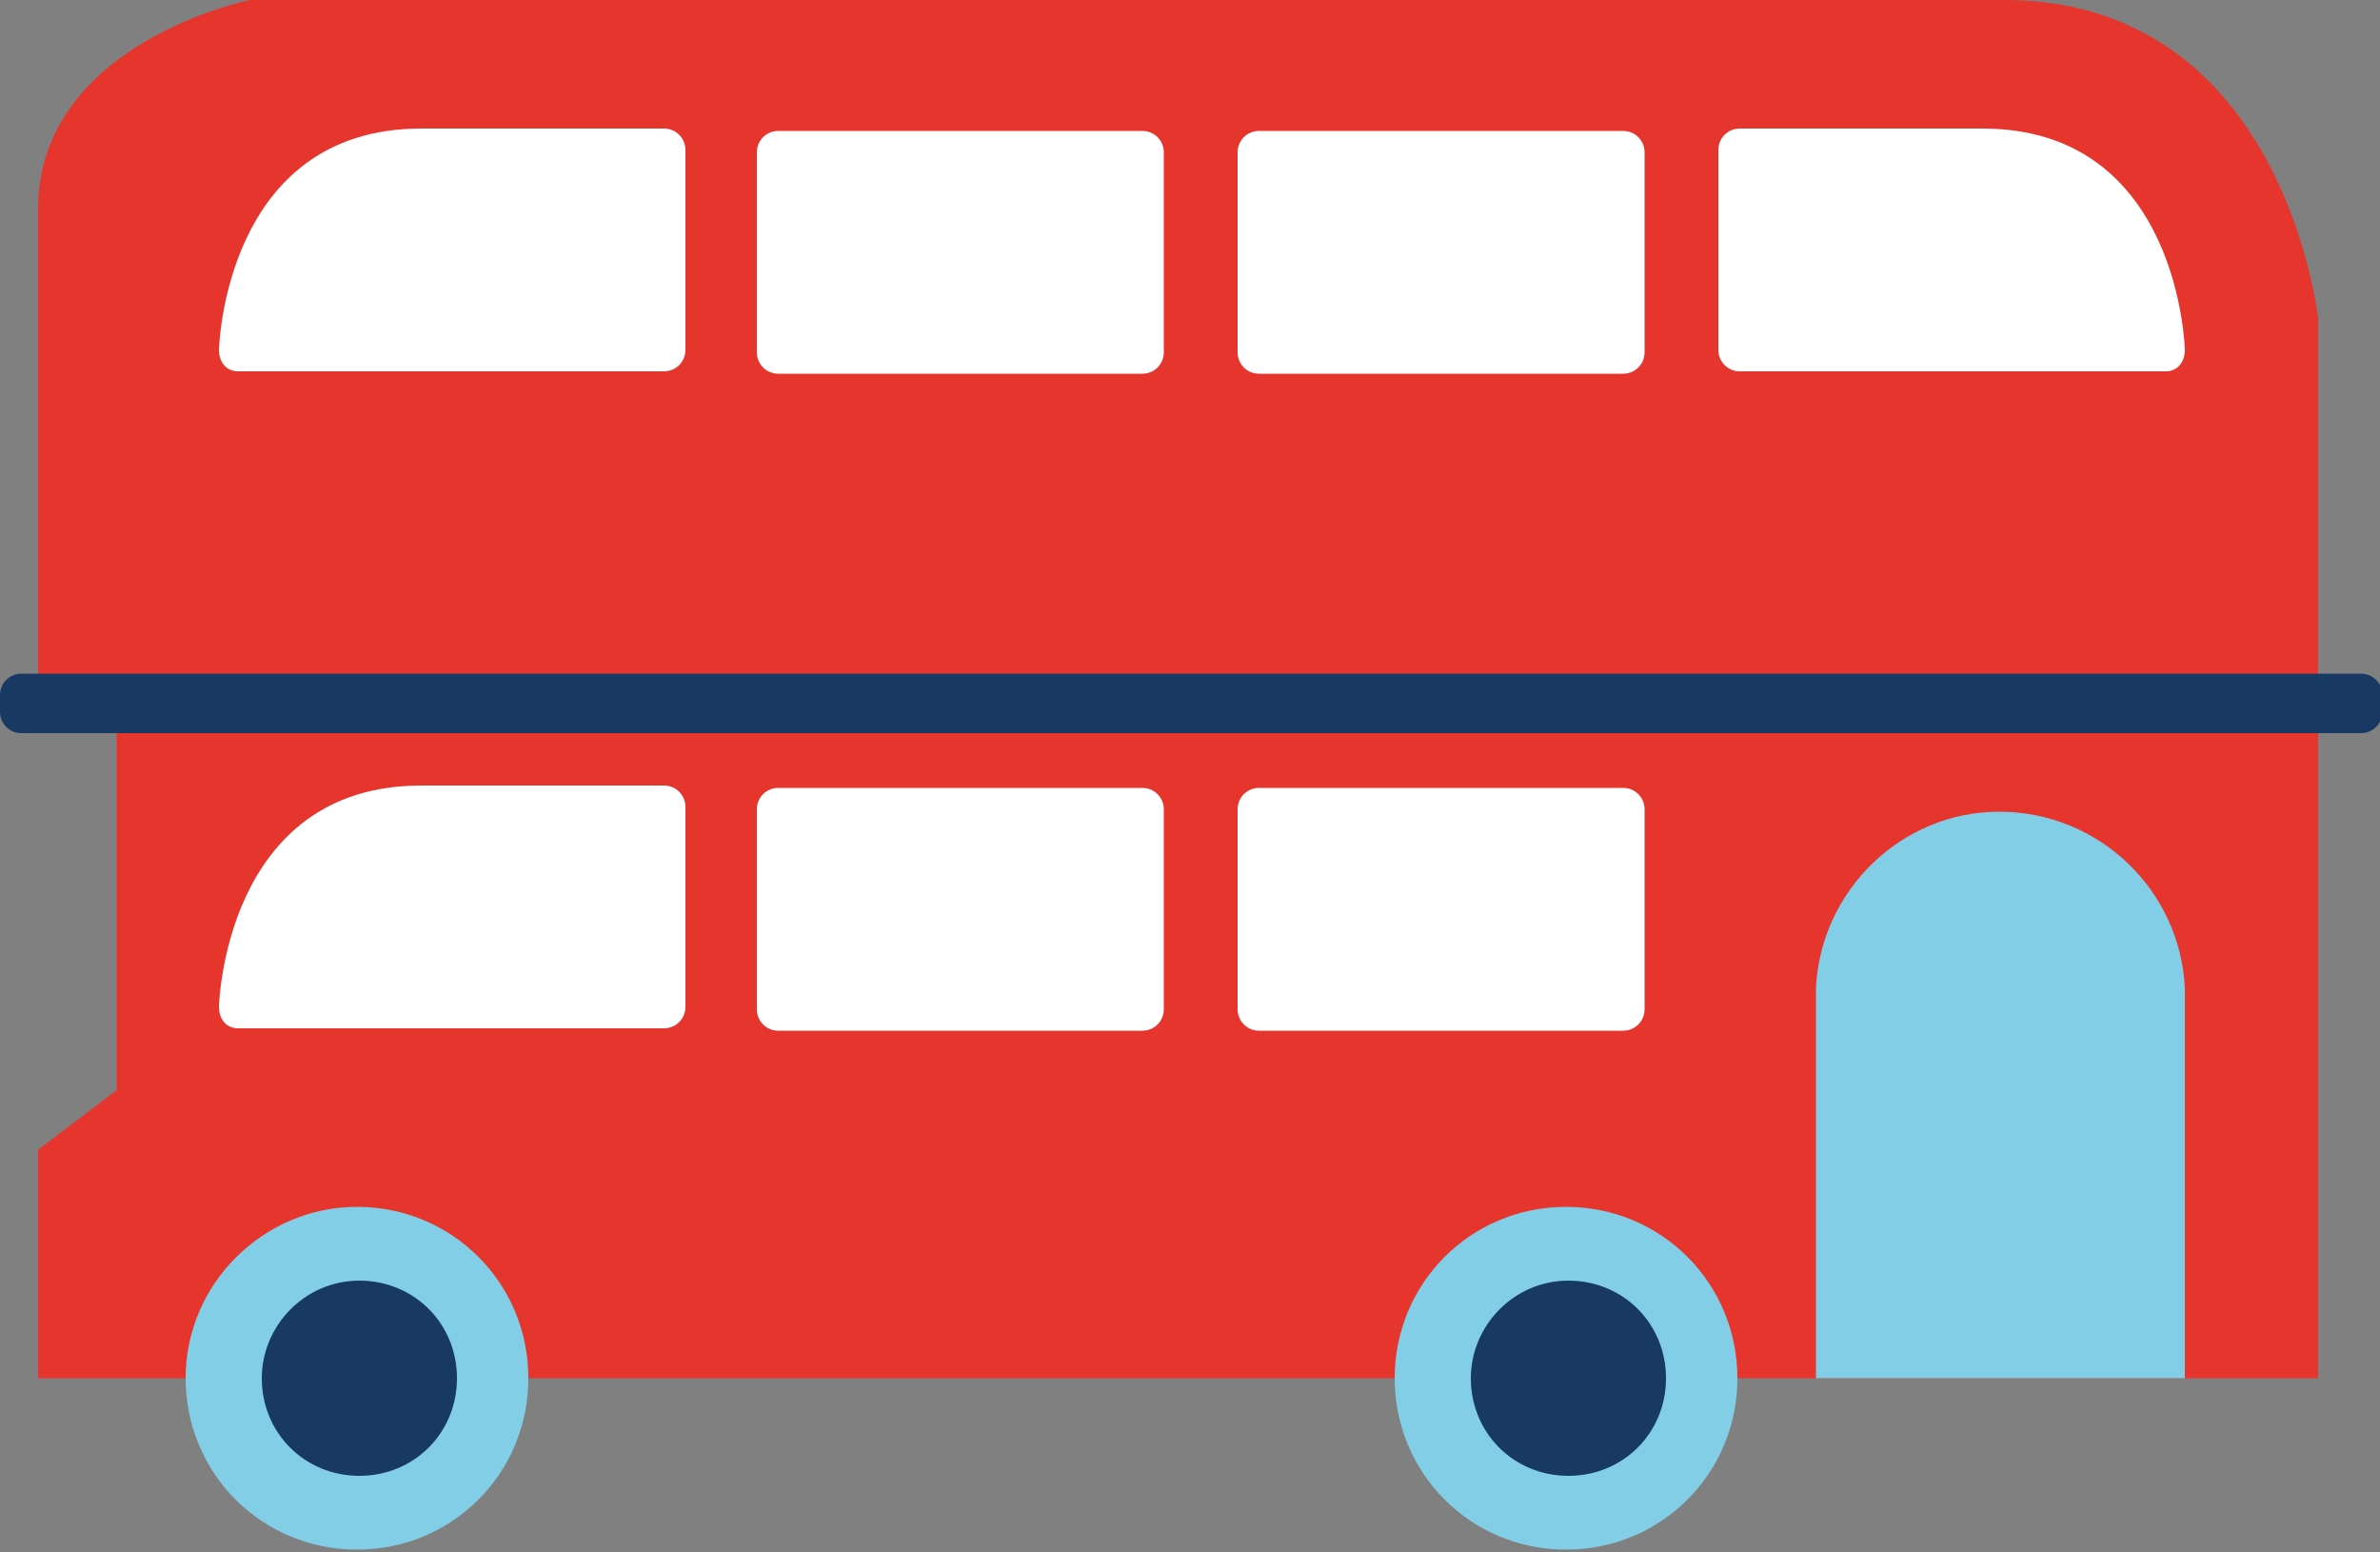
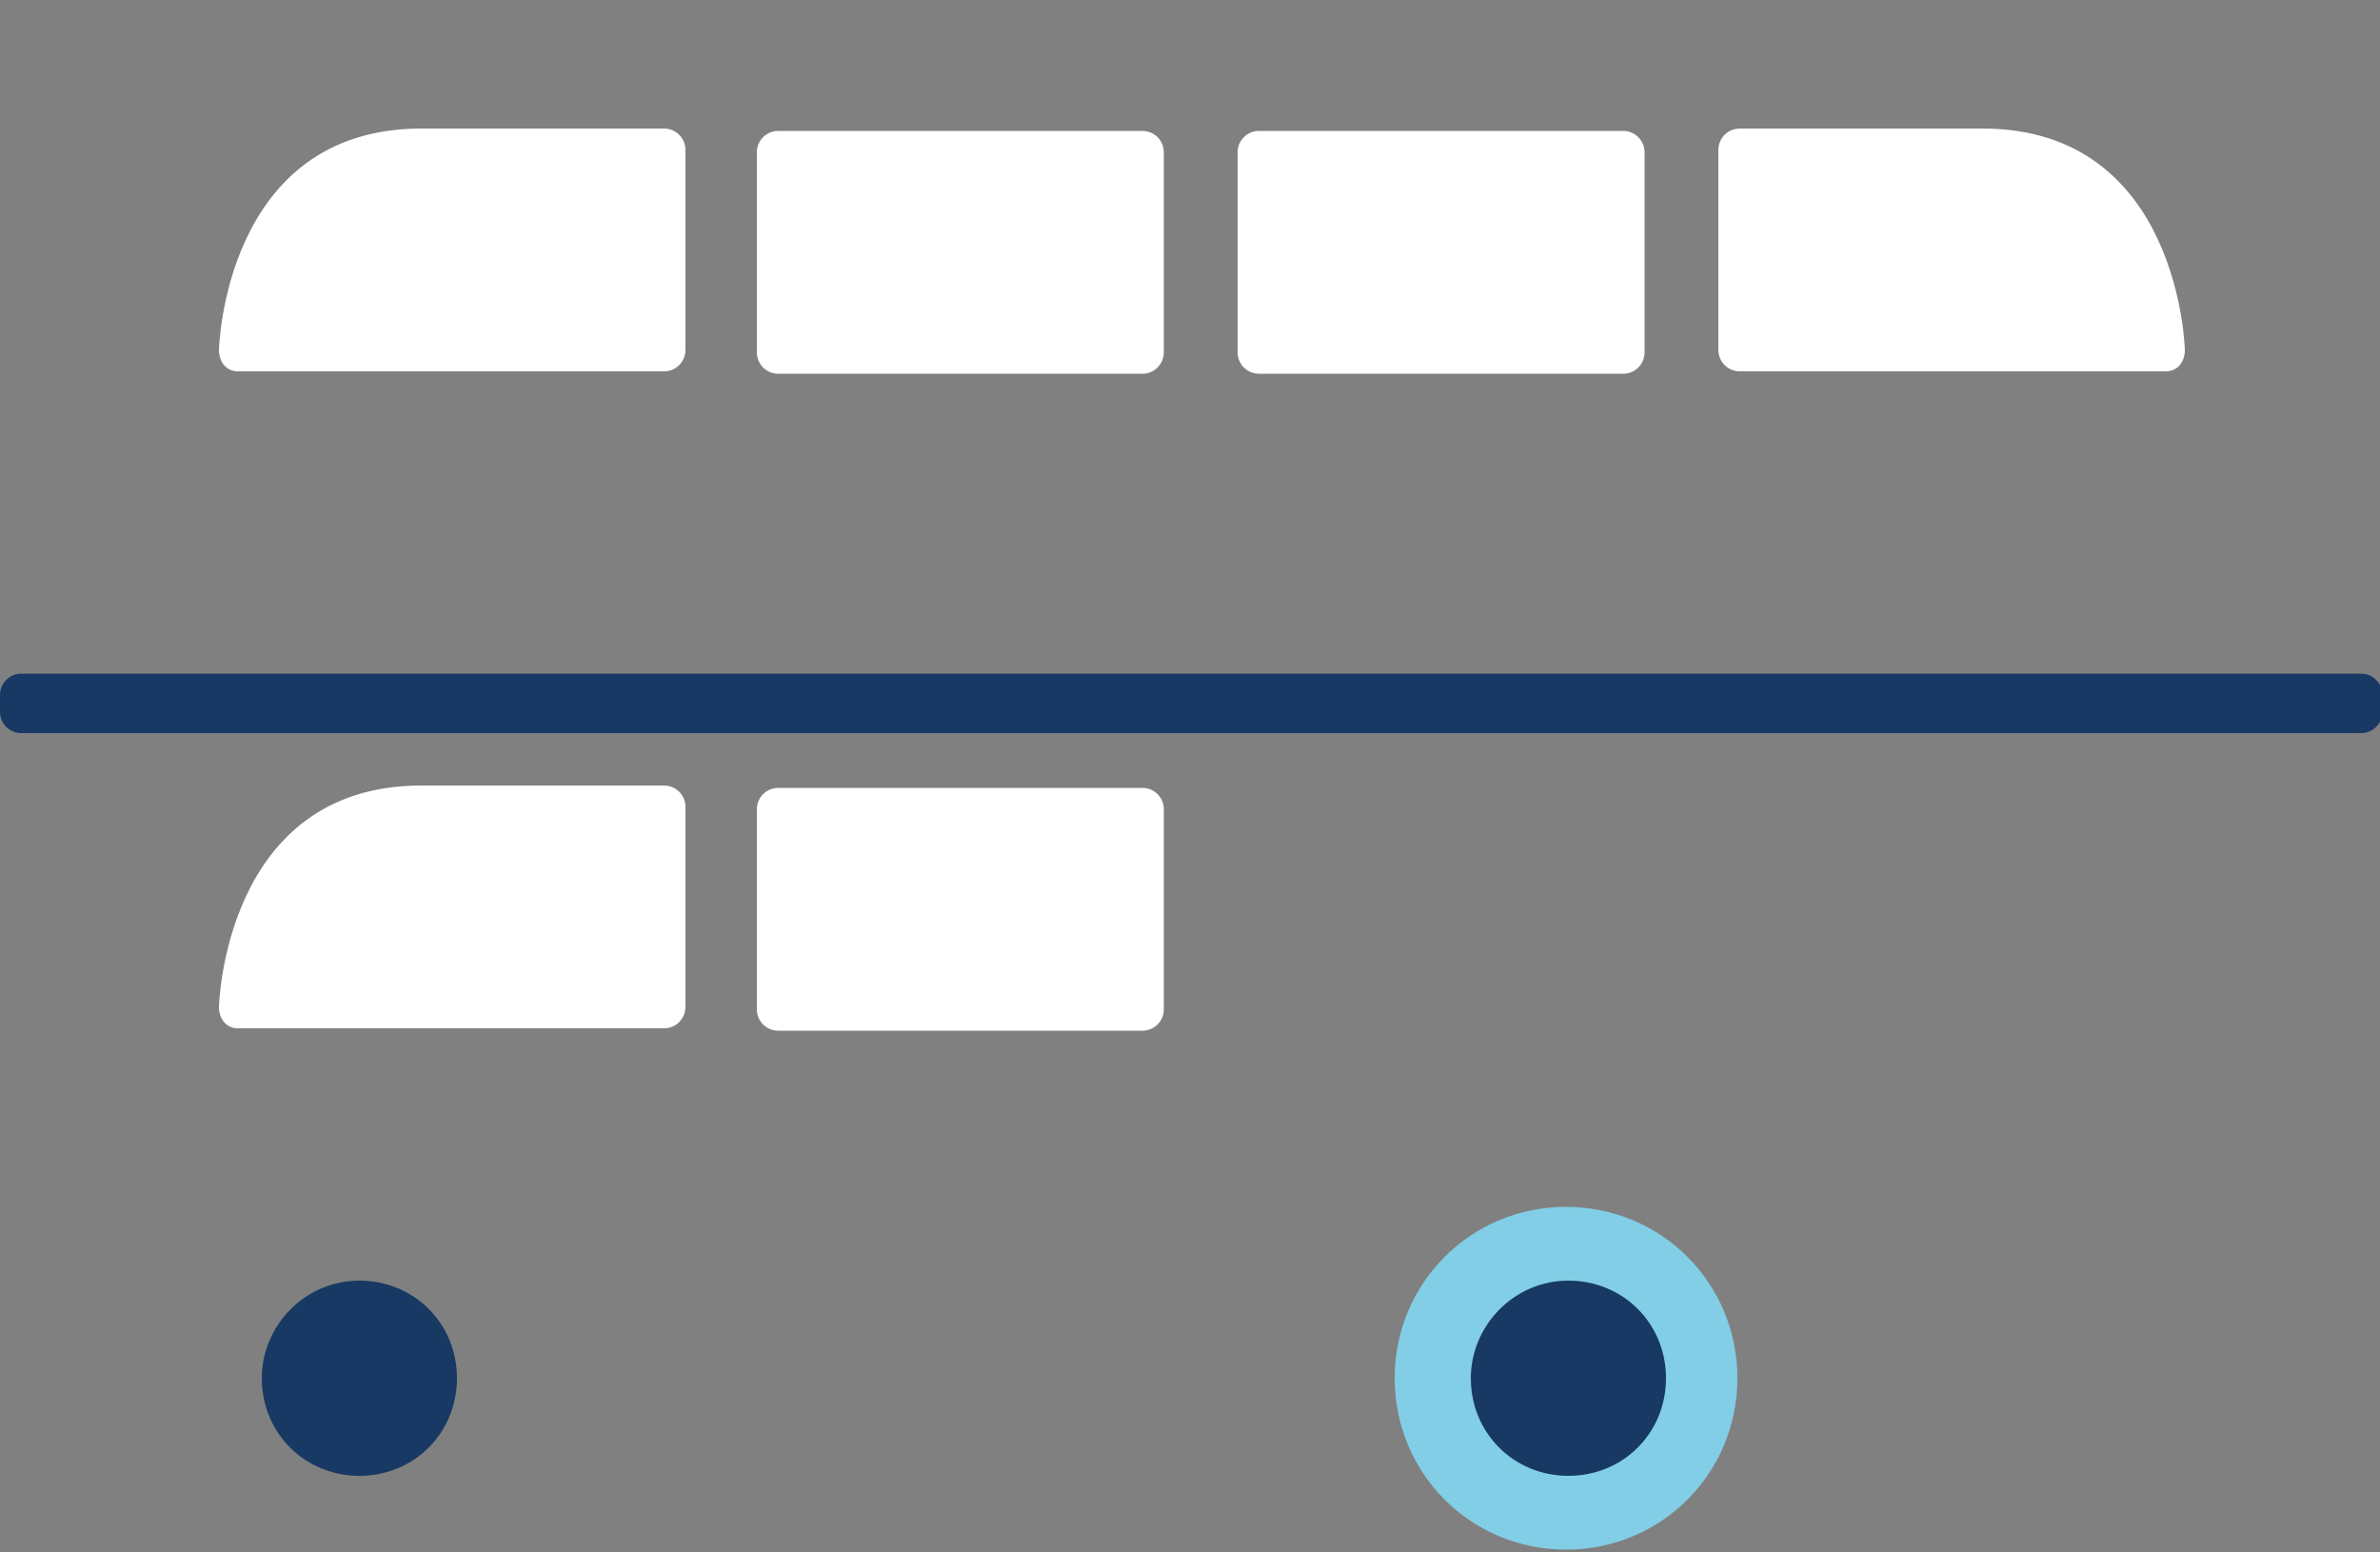
<svg xmlns="http://www.w3.org/2000/svg" version="1.1" id="Livello_1" x="0px" y="0px" viewBox="0 0 100 65.2" style="enable-background:new 0 0 100 65.2;" xml:space="preserve">
  <rect x="0" y="0" width="100" height="65.2" fill="#808080" stroke="none" />
  <style type="text/css"> .st0{fill:#E5352C;} .st1{fill:#173963;} .st2{fill:#82CEE6;} .st3{fill:#FFFFFF;} .st4{fill:#E5362D;} .st5{fill:#DAEFF8;} .st6{fill:#FEF0E5;} .st7{fill:#FCD9C6;} .st8{fill:#F6AF8E;} .st9{fill:none;stroke:#173963;stroke-width:1.4;stroke-linecap:round;stroke-dasharray:0,3;} .st10{fill:#FDE2CB;} .st11{fill:#007BA6;} .st12{fill:#A8DBED;} .st13{fill:#ED7158;} .st14{fill:#A5DAEC;} .st15{fill:none;stroke:#E5352C;stroke-width:2;stroke-miterlimit:10;} .st16{fill:none;stroke:#82CEE6;stroke-miterlimit:10;} </style>
  <g>
-     <path class="st0" d="M97.4,57.9V30.5v-2.1v-15C97.4,13.4,96,0,84.2,0C72.3,0,10.5,0,10.5,0S1.6,1.8,1.6,8.8c0,7,0,20.1,0,20.1h3.3 v16.9l-3.3,2.5v9.6H97.4z" />
    <g>
      <path class="st1" d="M0,29.9c0,0.5,0.4,0.9,0.9,0.9h98.3c0.5,0,0.9-0.4,0.9-0.9v-0.7c0-0.5-0.4-0.9-0.9-0.9H0.9 c-0.5,0-0.9,0.4-0.9,0.9V29.9z" />
    </g>
-     <path class="st2" d="M76.3,41.5c0.2-4.1,3.6-7.4,7.7-7.4c4.2,0,7.6,3.3,7.8,7.4h0v16.4H76.3L76.3,41.5L76.3,41.5z" />
    <path class="st2" d="M58.6,57.9c0,4,3.2,7.2,7.2,7.2c4,0,7.2-3.2,7.2-7.2c0-4-3.2-7.2-7.2-7.2C61.8,50.7,58.6,53.9,58.6,57.9z" />
    <path class="st1" d="M61.8,57.9c0,2.3,1.8,4.1,4.1,4.1c2.3,0,4.1-1.8,4.1-4.1c0-2.3-1.8-4.1-4.1-4.1C63.6,53.8,61.8,55.7,61.8,57.9 z" />
-     <path class="st2" d="M7.8,57.9c0,4,3.2,7.2,7.2,7.2c4,0,7.2-3.2,7.2-7.2c0-4-3.2-7.2-7.2-7.2C11.1,50.7,7.8,53.9,7.8,57.9z" />
    <path class="st1" d="M11,57.9c0,2.3,1.8,4.1,4.1,4.1c2.3,0,4.1-1.8,4.1-4.1c0-2.3-1.8-4.1-4.1-4.1C12.8,53.8,11,55.7,11,57.9z" />
    <g>
      <path class="st3" d="M10,15.6c-0.5,0-0.8-0.4-0.8-0.9c0,0,0.2-9.3,8.5-9.3c8.2,0,10.2,0,10.2,0c0.5,0,0.9,0.4,0.9,0.9v8.4 c0,0.5-0.4,0.9-0.9,0.9H10z" />
    </g>
    <g>
      <path class="st3" d="M91,15.6c0.5,0,0.8-0.4,0.8-0.9c0,0-0.2-9.3-8.5-9.3c-8.2,0-10.2,0-10.2,0c-0.5,0-0.9,0.4-0.9,0.9v8.4 c0,0.5,0.4,0.9,0.9,0.9H91z" />
    </g>
    <g>
      <path class="st3" d="M48.9,14.8c0,0.5-0.4,0.9-0.9,0.9H32.7c-0.5,0-0.9-0.4-0.9-0.9V6.4c0-0.5,0.4-0.9,0.9-0.9H48 c0.5,0,0.9,0.4,0.9,0.9V14.8z" />
    </g>
    <g>
      <path class="st3" d="M69.1,14.8c0,0.5-0.4,0.9-0.9,0.9H52.9c-0.5,0-0.9-0.4-0.9-0.9V6.4c0-0.5,0.4-0.9,0.9-0.9h15.3 c0.5,0,0.9,0.4,0.9,0.9V14.8z" />
    </g>
    <g>
      <path class="st3" d="M10,43.2c-0.5,0-0.8-0.4-0.8-0.9c0,0,0.2-9.3,8.5-9.3c8.2,0,10.2,0,10.2,0c0.5,0,0.9,0.4,0.9,0.9v8.4 c0,0.5-0.4,0.9-0.9,0.9H10z" />
    </g>
    <g>
      <path class="st3" d="M48.9,42.4c0,0.5-0.4,0.9-0.9,0.9H32.7c-0.5,0-0.9-0.4-0.9-0.9V34c0-0.5,0.4-0.9,0.9-0.9H48 c0.5,0,0.9,0.4,0.9,0.9V42.4z" />
    </g>
    <g>
-       <path class="st3" d="M69.1,42.4c0,0.5-0.4,0.9-0.9,0.9H52.9c-0.5,0-0.9-0.4-0.9-0.9V34c0-0.5,0.4-0.9,0.9-0.9h15.3 c0.5,0,0.9,0.4,0.9,0.9V42.4z" />
-     </g>
+       </g>
  </g>
</svg>